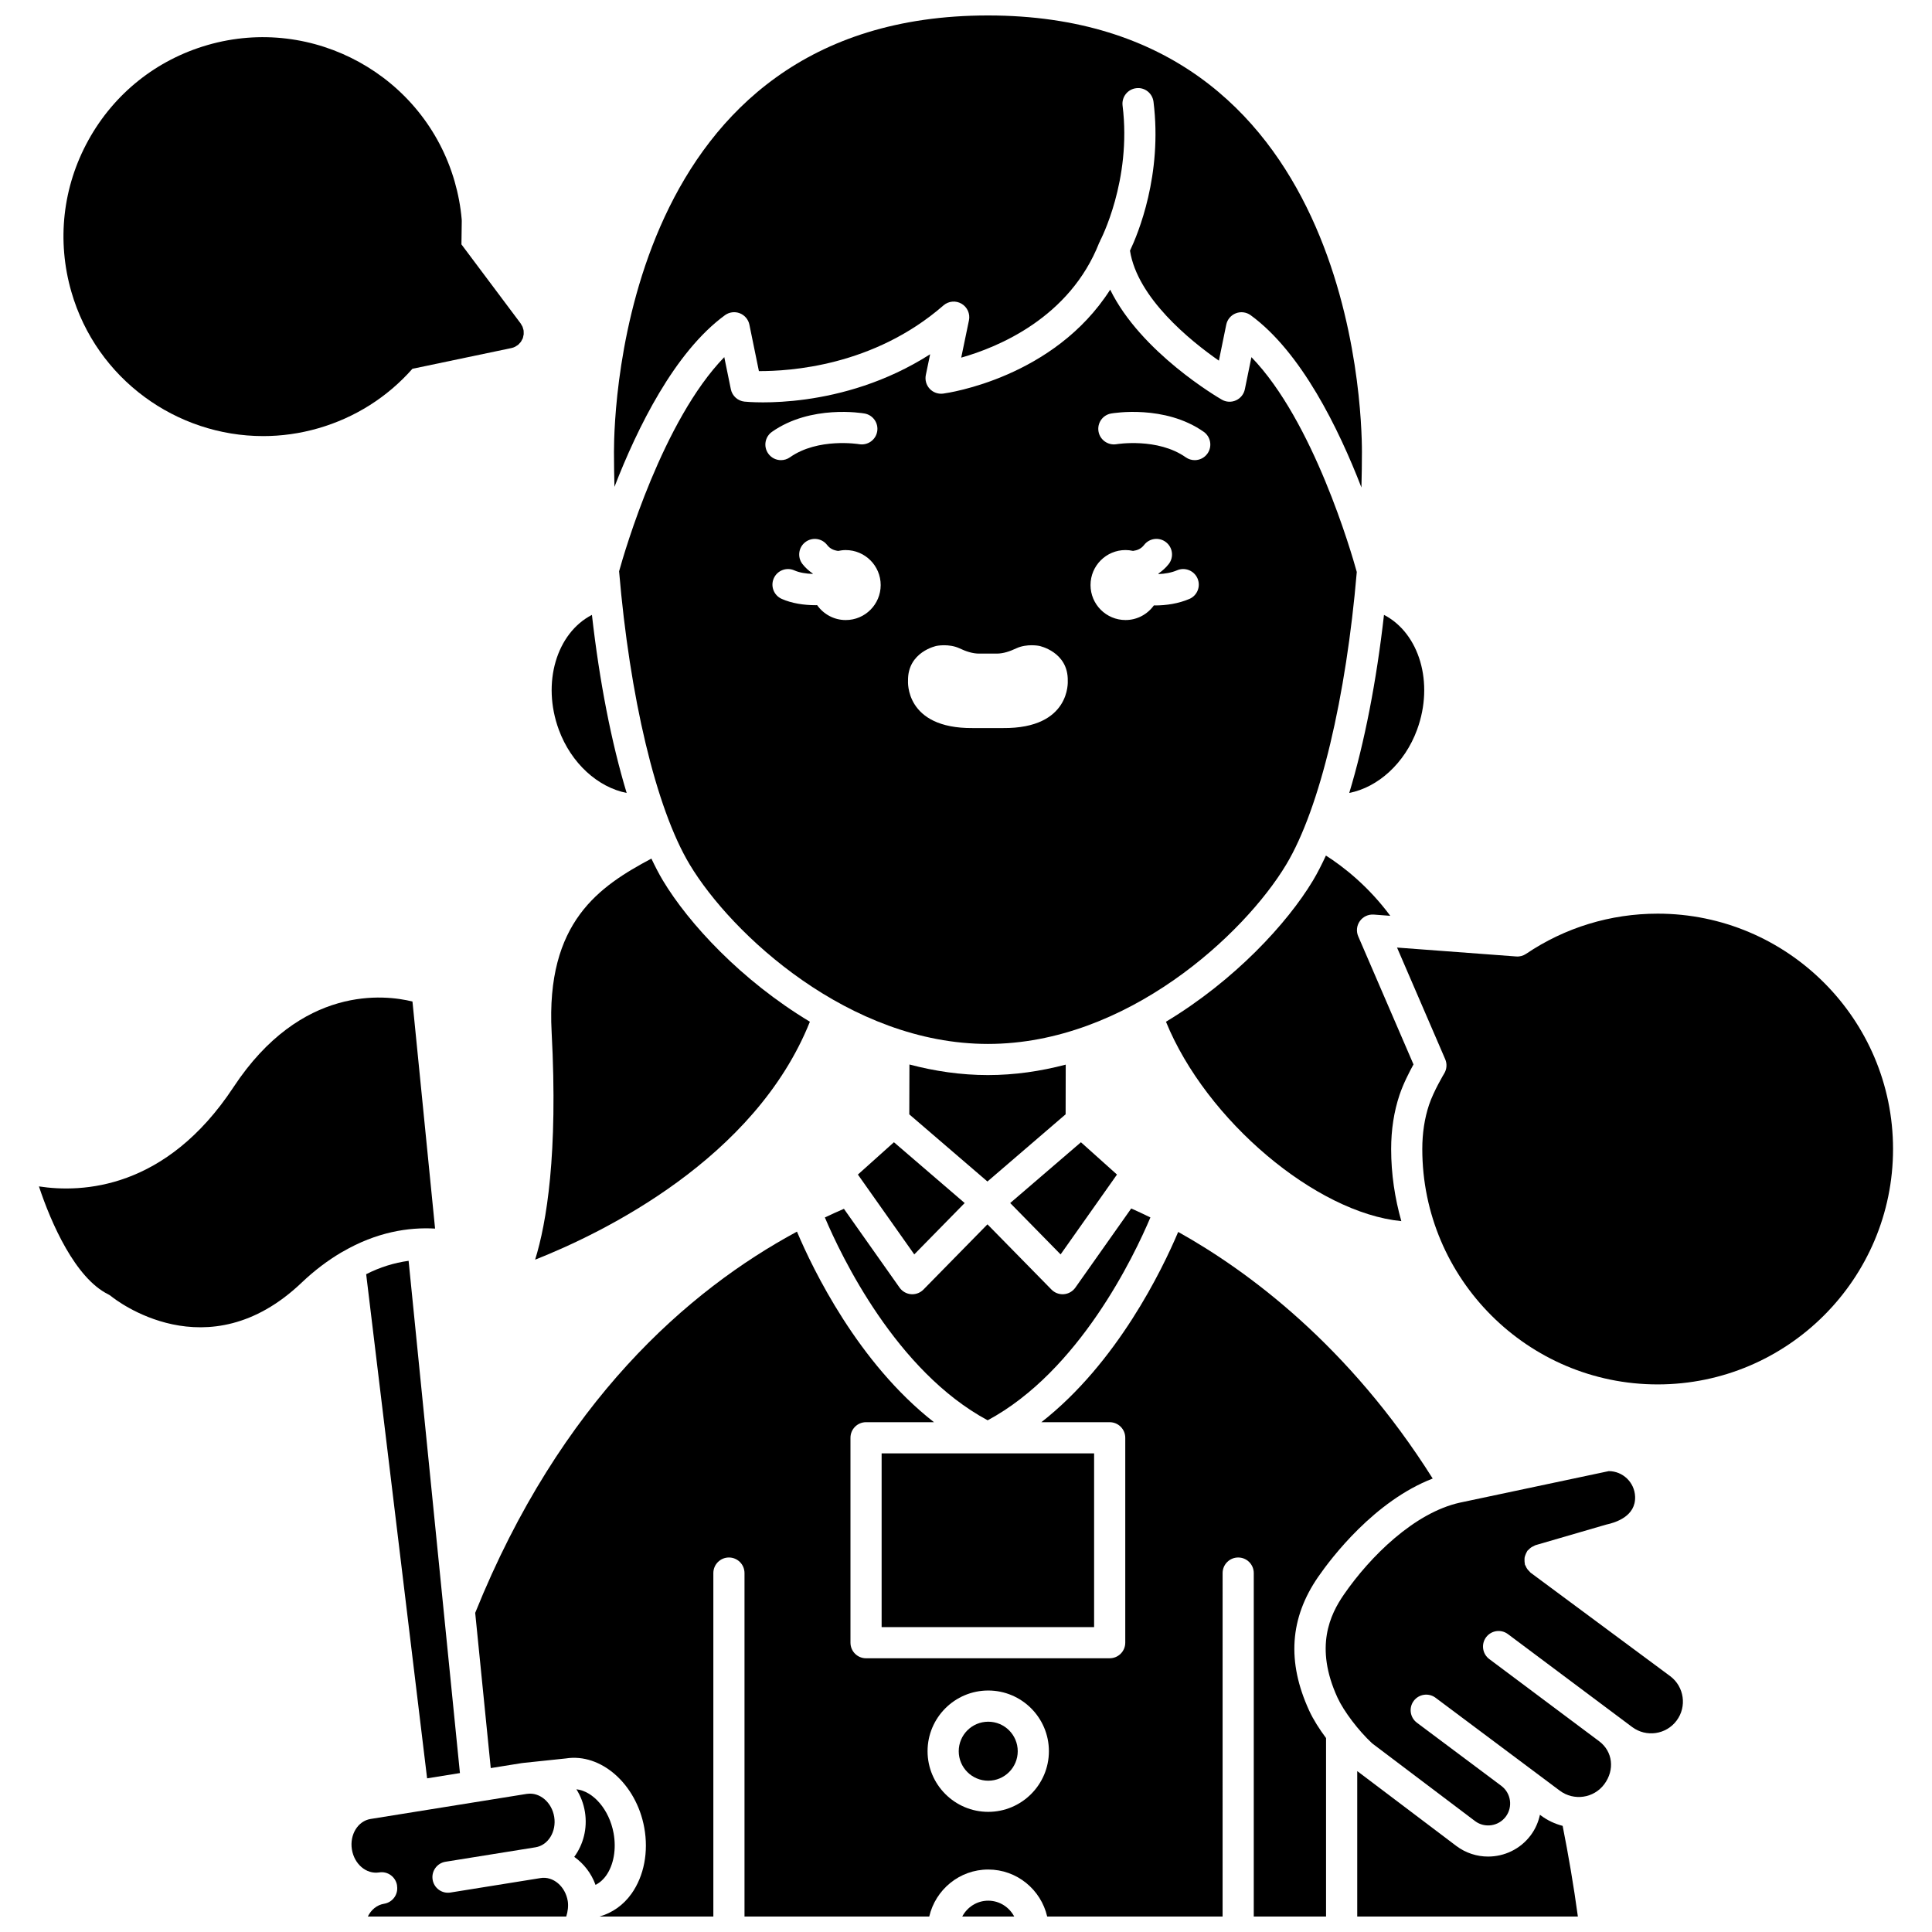
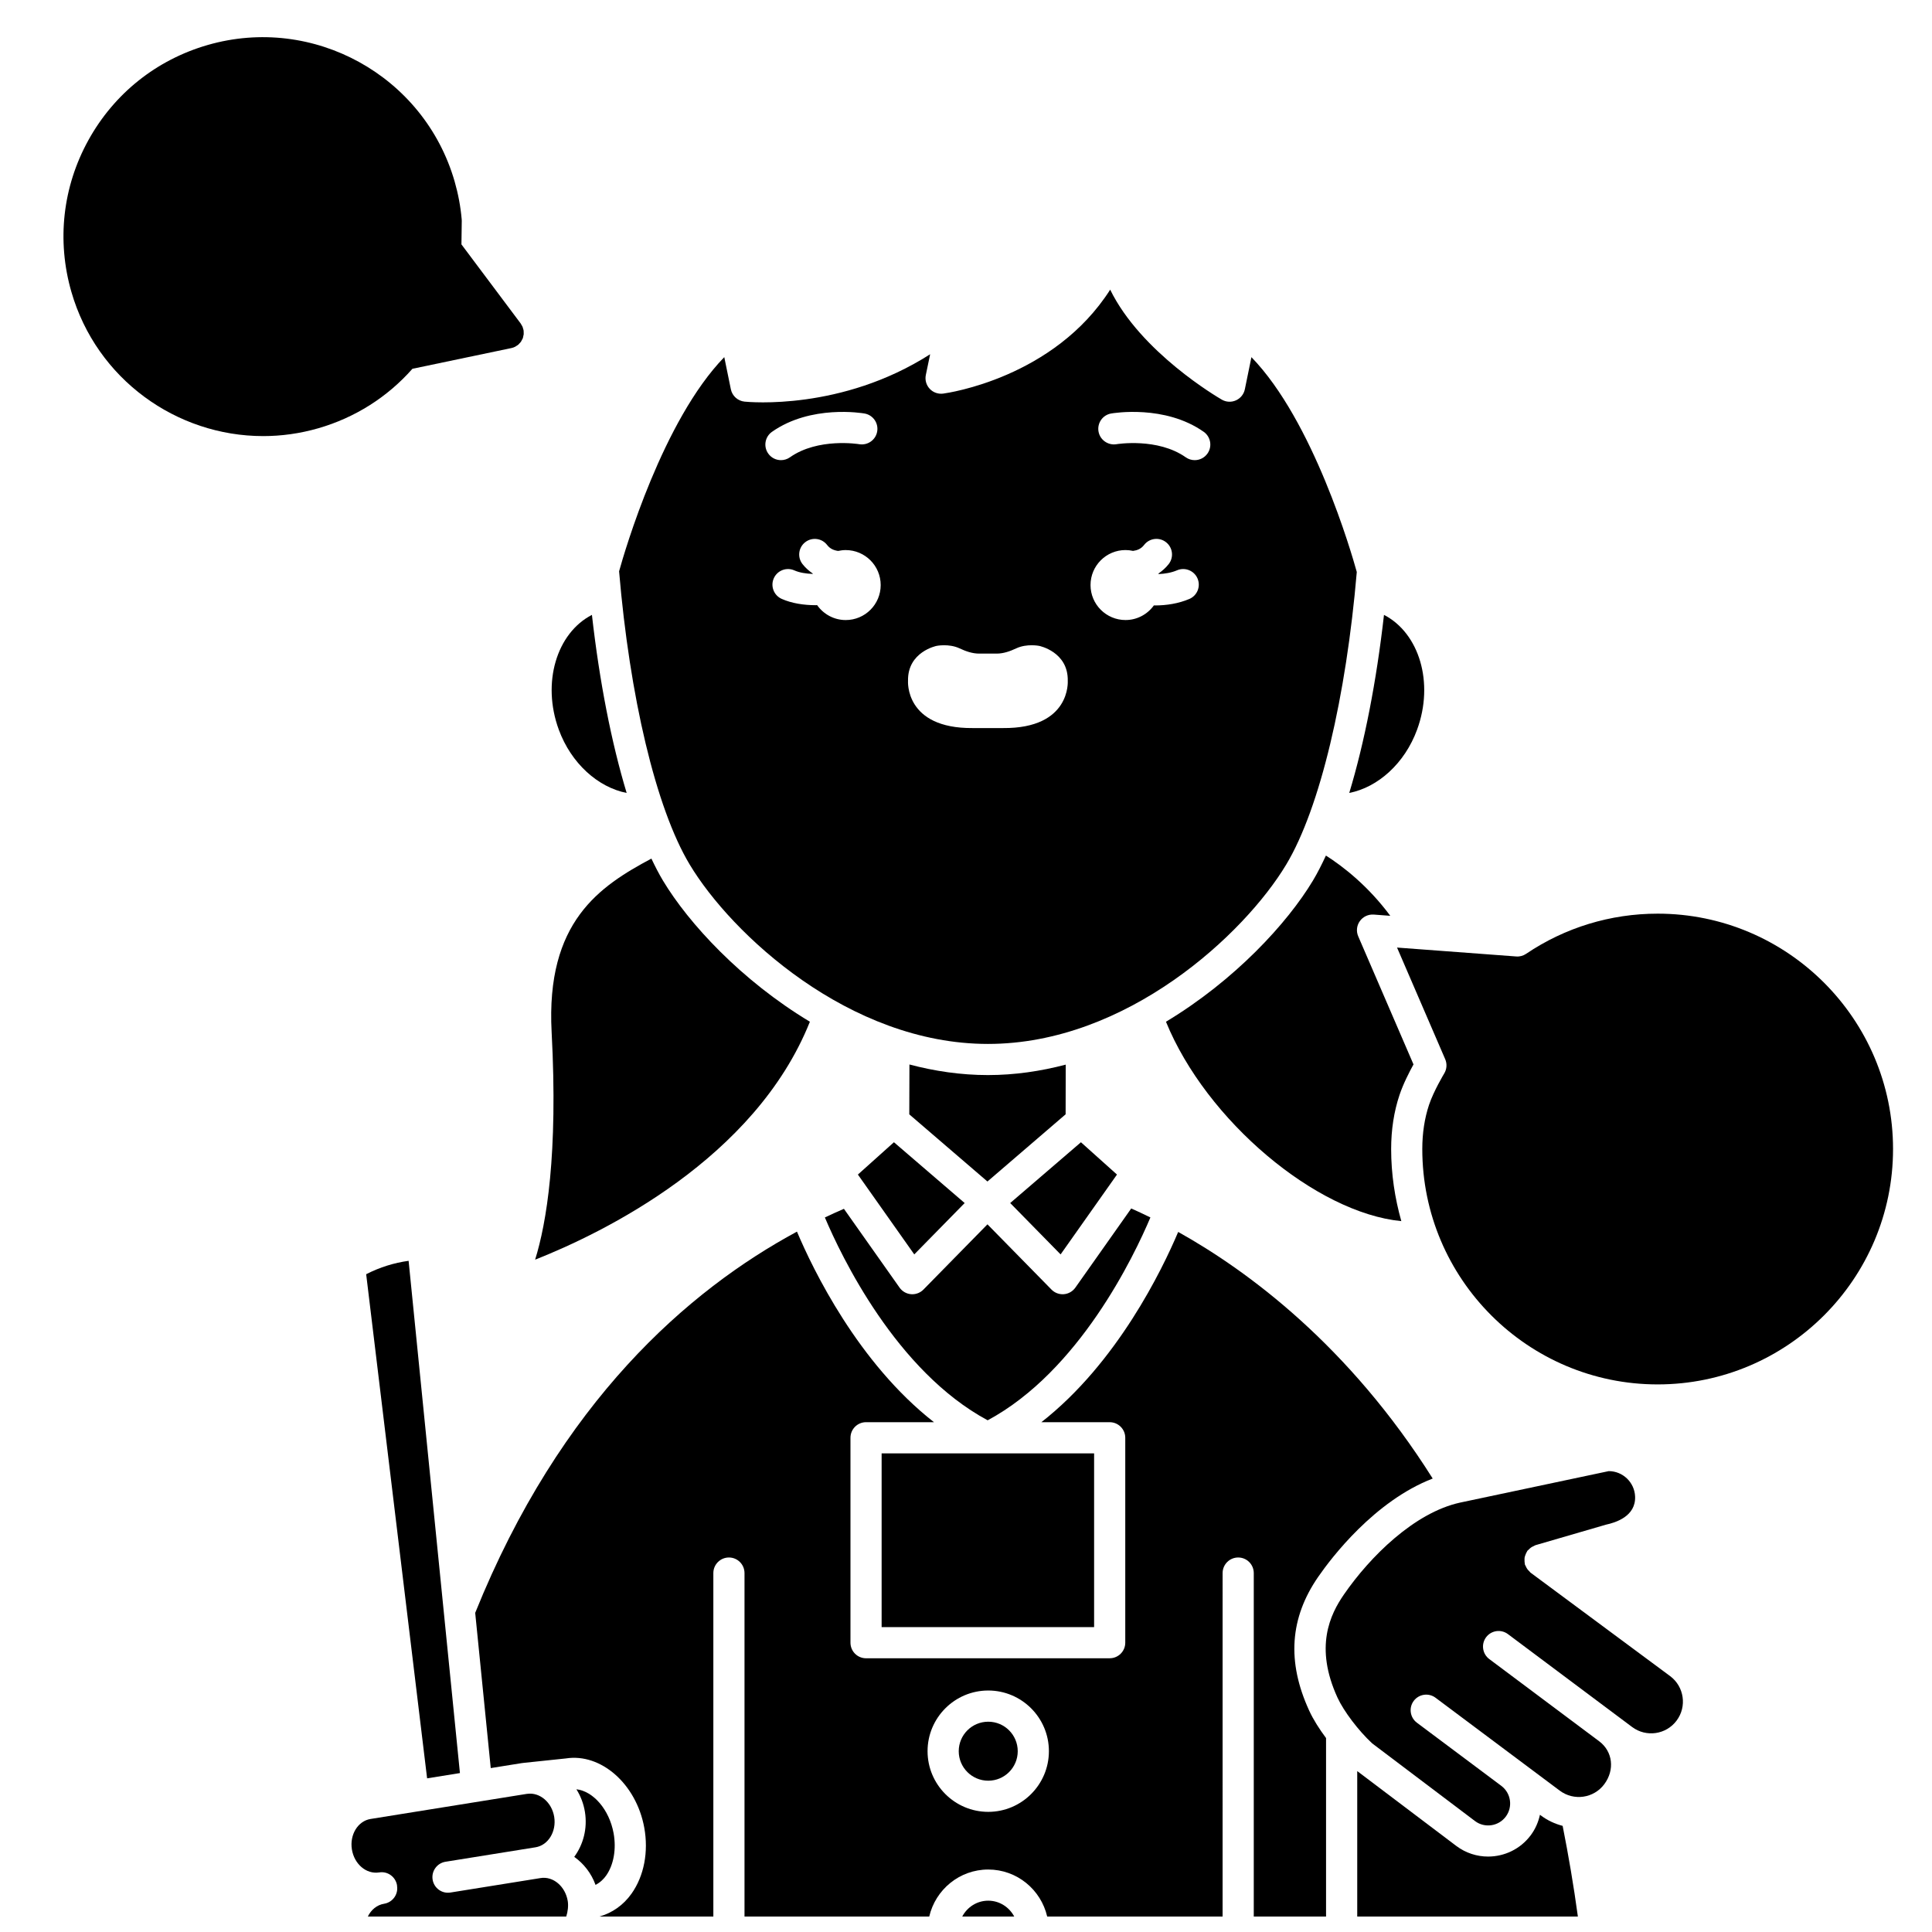
<svg xmlns="http://www.w3.org/2000/svg" width="800px" height="800px" version="1.1" viewBox="144 144 512 512">
  <defs>
    <clipPath id="e">
-       <path d="m306 148.09h199v125.91h-199z" />
-     </clipPath>
+       </clipPath>
    <clipPath id="d">
      <path d="m399 647h14v4.902h-14z" />
    </clipPath>
    <clipPath id="c">
      <path d="m503 613h60v38.902h-60z" />
    </clipPath>
    <clipPath id="b">
      <path d="m269 470h255v181.9h-255z" />
    </clipPath>
    <clipPath id="a">
      <path d="m237 619h58v32.902h-58z" />
    </clipPath>
  </defs>
  <path d="m213.73 259.57c4.84 0 9.754-0.672 14.633-2.078 9.703-2.801 18.297-8.234 24.934-15.758l26.227-5.492c0.348-0.074 0.68-0.191 0.992-0.348 0.129-0.066 0.234-0.16 0.359-0.234 0.172-0.105 0.352-0.207 0.504-0.34 0.102-0.09 0.184-0.207 0.277-0.305 0.145-0.152 0.293-0.297 0.414-0.473 0.082-0.121 0.133-0.258 0.203-0.379 0.09-0.168 0.199-0.328 0.27-0.504 0.004-0.016 0.004-0.031 0.012-0.047 0.004-0.016 0.016-0.023 0.02-0.043 0.047-0.133 0.055-0.27 0.086-0.406 0.047-0.195 0.102-0.383 0.125-0.582 0.016-0.156-0.004-0.312-0.008-0.473-0.004-0.191 0.004-0.375-0.027-0.566-0.023-0.164-0.086-0.316-0.133-0.477-0.051-0.172-0.086-0.348-0.16-0.512-0.07-0.16-0.172-0.309-0.266-0.461-0.074-0.125-0.125-0.258-0.215-0.375l-15.691-20.949 0.086-6.203c0-0.141-0.004-0.277-0.016-0.418-0.293-3.394-0.934-6.793-1.883-10.094-8.094-28-37.457-44.203-65.445-36.125-13.562 3.914-24.789 12.875-31.609 25.23-6.816 12.355-8.418 26.633-4.5 40.195 6.68 23.137 27.863 38.215 50.812 38.215z" />
  <path d="m358.63 414.77c-18.176-10.934-32.133-26.062-38.945-37.414-1.055-1.754-2.07-3.738-3.059-5.82-13.688 7.32-28.004 16.688-26.438 46 1.723 32.426-1.359 50.605-4.375 60.293 17.984-7.109 58.27-26.676 72.816-63.059z" />
  <path d="m484.87 373.1c8.977-14.961 15.887-44.551 18.691-77.52-1.395-5.059-11.504-40.004-27.922-56.93l-1.742 8.508c-0.266 1.301-1.141 2.394-2.352 2.938-1.211 0.547-2.606 0.48-3.754-0.188-1.035-0.598-21.473-12.543-29.582-29.145-14.895 23.34-42.938 27.371-44.266 27.547-1.324 0.168-2.66-0.297-3.566-1.281-0.918-0.98-1.293-2.34-1.023-3.656l1.141-5.492c-23.441 15.004-48.016 12.672-49.195 12.551-1.793-0.188-3.258-1.516-3.617-3.277l-1.742-8.512c-16.27 16.773-26.336 51.207-27.875 56.754 2.793 33.043 9.707 62.707 18.703 77.699 11.031 18.391 42.246 47.555 79.051 47.555 36.801 0 68.023-29.164 79.051-47.551zm-136.29-114.66c10.309-7.254 23.957-4.957 24.531-4.856 2.246 0.395 3.746 2.535 3.348 4.781-0.391 2.242-2.527 3.723-4.769 3.352-0.105-0.02-10.898-1.781-18.348 3.473-0.723 0.512-1.555 0.754-2.375 0.754-1.297 0-2.578-0.605-3.379-1.75-1.32-1.863-0.871-4.441 0.992-5.754zm19.547 49.879c-3.137 0-5.902-1.57-7.582-3.957-0.125 0-0.242 0.02-0.367 0.02-3.117 0-6.348-0.48-9.027-1.676-2.082-0.934-3.016-3.375-2.086-5.457 0.93-2.078 3.363-3.019 5.457-2.086 1.355 0.602 3.098 0.871 4.848 0.934 0.012-0.031 0.02-0.066 0.027-0.098-1.012-0.707-1.953-1.512-2.746-2.539-1.391-1.809-1.051-4.402 0.762-5.789 1.812-1.391 4.402-1.051 5.789 0.762 0.785 1.023 1.82 1.422 2.922 1.57 0.645-0.141 1.309-0.227 1.996-0.227 5.121 0 9.273 4.156 9.273 9.273s-4.144 9.27-9.266 9.27zm41.688 28.625h-8.035c-18.07 0.152-17.145-12.512-17.145-12.512-0.152-7.723 7.57-9.266 7.57-9.266s3.262-0.664 6.07 0.648c1.66 0.777 3.391 1.398 5.223 1.398h4.606c1.832 0 3.562-0.621 5.223-1.398 2.809-1.312 6.07-0.648 6.07-0.648s7.723 1.543 7.57 9.266c-0.008 0 0.918 12.664-17.152 12.512zm49.371-34.215c-2.875 1.23-6.094 1.719-9.129 1.719-0.09 0-0.172-0.012-0.266-0.016-1.684 2.34-4.414 3.883-7.519 3.883-5.121 0-9.273-4.156-9.273-9.273 0-5.121 4.156-9.273 9.273-9.273 0.684 0 1.352 0.086 1.996 0.227 1.102-0.148 2.137-0.547 2.922-1.57 1.391-1.812 3.981-2.152 5.789-0.762 1.809 1.387 2.152 3.981 0.762 5.789-0.793 1.027-1.734 1.836-2.746 2.543 0.016 0.047 0.027 0.09 0.043 0.137 1.664-0.074 3.379-0.352 4.898-1 2.074-0.891 4.523 0.07 5.422 2.172 0.895 2.102-0.074 4.531-2.172 5.426zm4.805-38.535c-0.801 1.141-2.082 1.75-3.379 1.75-0.82 0-1.648-0.242-2.375-0.754-7.457-5.254-18.242-3.492-18.352-3.473-2.211 0.371-4.383-1.117-4.769-3.367-0.387-2.242 1.105-4.379 3.348-4.769 0.582-0.098 14.227-2.402 24.535 4.856 1.859 1.316 2.309 3.894 0.992 5.758z" />
  <g clip-path="url(#e)">
    <path d="m336.12 227.53c1.133-0.828 2.621-1.023 3.922-0.516 1.309 0.508 2.277 1.645 2.555 3.023l2.519 12.309c8.043 0.027 30.355-1.242 48.91-17.406 1.34-1.164 3.266-1.348 4.797-0.449 1.527 0.895 2.32 2.668 1.961 4.402l-2.051 9.887c9.723-2.754 28.789-10.559 36.59-30.504 0.039-0.09 0.102-0.152 0.145-0.238 0.031-0.07 0.027-0.145 0.066-0.211 0.086-0.156 8.426-16.02 5.961-35.84-0.281-2.262 1.324-4.328 3.59-4.609 2.262-0.309 4.328 1.324 4.606 3.59 2.406 19.363-4.098 34.977-6.231 39.473 1.965 12.516 15.941 23.828 23.559 29.137l1.949-9.531c0.281-1.375 1.242-2.516 2.551-3.023 1.312-0.508 2.793-0.312 3.926 0.516 13.41 9.793 23.305 30.023 29.348 45.648 0.082-3.156 0.133-6.309 0.133-9.461 0-11.836-2.785-115.63-99.109-115.63-96.328 0-99.109 103.79-99.109 115.63 0 3.102 0.051 6.203 0.129 9.301 6.047-15.605 15.922-35.738 29.285-45.496z" />
  </g>
  <path d="m519.54 337.38c4.566-12.426 0.586-25.598-8.77-30.43-1.996 17.637-5.168 33.848-9.203 47.188 7.586-1.484 14.684-7.801 17.973-16.758z" />
  <path d="m310.07 354.14c-4.035-13.344-7.207-29.551-9.203-47.191-9.363 4.828-13.344 18.004-8.777 30.434 3.293 8.953 10.402 15.266 17.98 16.758z" />
  <path d="m425.07 476.43 14.941-21.16-9.551-8.562-18.746 16.109z" />
  <path d="m508.04 386.37 4.398 0.332c-5.828-7.867-12.406-13.008-17.055-15.969-1.109 2.383-2.246 4.641-3.434 6.617-6.812 11.355-20.781 26.488-38.957 37.422 10.684 26.199 39.809 50.652 62.371 52.84-1.715-6.086-2.695-12.477-2.695-19.105 0-5.106 0.742-9.922 2.211-14.312 0.984-2.957 2.629-6.148 3.711-8.113l-14.648-33.949c-0.574-1.324-0.414-2.856 0.43-4.031 0.84-1.18 2.238-1.828 3.668-1.73z" />
  <path d="m385.01 426.1-0.039 13.215 20.711 17.797 20.719-17.809 0.027-13.164c-6.625 1.738-13.512 2.766-20.613 2.766-7.172 0-14.125-1.039-20.805-2.805z" />
  <path d="m371.35 455.27 14.941 21.16 13.355-13.613-18.746-16.113z" />
  <path d="m362.6 466.64c4.344 10.258 18.902 40.734 43.141 53.754 24.258-13.027 38.805-43.535 43.129-53.758-1.828-0.891-3.547-1.703-5.082-2.379l-14.812 20.984c-0.711 1-1.82 1.637-3.043 1.734-0.105 0.008-0.223 0.012-0.332 0.012-1.105 0-2.168-0.441-2.949-1.238l-16.965-17.289-16.965 17.289c-0.777 0.793-1.844 1.238-2.949 1.238-0.105 0-0.223-0.004-0.332-0.012-1.223-0.098-2.332-0.734-3.043-1.734l-14.75-20.891c-1.66 0.715-3.336 1.477-5.047 2.289z" />
  <g clip-path="url(#d)">
    <path d="m405.89 647.7c-3 0-5.574 1.715-6.883 4.199h13.773c-1.316-2.481-3.894-4.199-6.891-4.199z" />
  </g>
  <path d="m377.64 529.16h56.309v46.043h-56.309z" />
  <g clip-path="url(#c)">
    <path d="m552.41 625.16-0.309-0.23c-0.414 1.91-1.203 3.773-2.449 5.438-2.762 3.691-7 5.641-11.289 5.641-2.934 0-5.891-0.914-8.41-2.801l-26.273-19.852v38.551h58.473c-1.117-8.219-2.496-16.246-4.035-24.031-2.039-0.539-3.973-1.418-5.707-2.715z" />
  </g>
  <g clip-path="url(#b)">
    <path d="m493.38 561.82c3.394-4.91 14.828-20.016 30.301-25.992-22.203-35.242-48.953-55.031-67.449-65.352-4.266 10.07-16.191 34.73-36.262 50.422h18.109c2.285 0 4.129 1.852 4.129 4.129v54.301c0 2.281-1.848 4.129-4.129 4.129l-64.566 0.004c-2.285 0-4.129-1.852-4.129-4.129v-54.309c0-2.281 1.848-4.129 4.129-4.129h17.996c-20.117-15.727-32.059-40.461-36.305-50.5-28.809 15.543-62.711 45.039-85.27 101.03l4.121 41.137 8.273-1.328c0.051-0.008 0.098 0 0.148-0.008 0.023-0.004 0.047-0.02 0.07-0.02l11.406-1.199c9.273-1.465 18.656 6.715 20.781 18.316 1.176 6.43-0.047 12.809-3.356 17.496-2.176 3.082-5.18 5.148-8.531 6.086h30.199v-91.023c0-2.281 1.848-4.129 4.129-4.129 2.285 0 4.129 1.852 4.129 4.129v91.023h48.957c1.652-7.121 8.012-12.461 15.629-12.461 7.621 0 13.98 5.336 15.629 12.461h46.484l0.004-91.023c0-2.281 1.848-4.129 4.129-4.129 2.285 0 4.129 1.852 4.129 4.129v91.023h19.156v-47.301c-1.758-2.359-3.371-4.871-4.473-7.277-5.945-12.949-5.148-24.562 2.43-35.504zm-87.488 62.34c-8.863 0-16.078-7.211-16.078-16.078 0-8.867 7.211-16.078 16.078-16.078s16.078 7.211 16.078 16.078c-0.004 8.867-7.219 16.078-16.078 16.078z" />
  </g>
  <path d="m413.71 608.09c0 4.316-3.5 7.816-7.816 7.816-4.32 0-7.82-3.5-7.82-7.816 0-4.32 3.5-7.82 7.82-7.82 4.316 0 7.816 3.5 7.816 7.82" />
  <path d="m583.3 386.13c-12.5 0-24.559 3.684-34.871 10.648-0.766 0.52-1.684 0.773-2.617 0.695l-31.582-2.359 12.766 29.59c0.527 1.227 0.43 2.633-0.262 3.777-0.027 0.047-2.785 4.613-4.027 8.324-1.18 3.547-1.785 7.488-1.785 11.699 0 34.395 27.977 62.379 62.375 62.379 34.395 0 62.379-27.98 62.379-62.379 0-34.391-27.977-62.375-62.375-62.375z" />
  <path d="m586.62 588.2-37.008-27.43c-0.133-0.098-0.199-0.238-0.312-0.352-0.215-0.199-0.41-0.395-0.578-0.641-0.164-0.234-0.277-0.48-0.387-0.738-0.066-0.152-0.176-0.27-0.227-0.434-0.023-0.09-0.004-0.184-0.023-0.273-0.062-0.281-0.07-0.562-0.07-0.852 0-0.258-0.012-0.504 0.031-0.75 0.047-0.25 0.141-0.484 0.234-0.73 0.102-0.266 0.203-0.516 0.355-0.754 0.051-0.078 0.062-0.172 0.121-0.25 0.102-0.141 0.25-0.211 0.367-0.336 0.195-0.203 0.383-0.391 0.617-0.555 0.238-0.164 0.488-0.285 0.75-0.395 0.148-0.066 0.27-0.176 0.43-0.223l18.688-5.438c2.606-0.559 7.922-2.231 7.711-7.453-0.152-3.762-3.254-6.723-6.981-6.734l-39.449 8.352c-12.105 2.68-23.812 14.32-30.715 24.316-3.688 5.328-7.875 13.949-1.723 27.359 1.668 3.629 5.609 8.816 9.188 12.121l27.273 20.605c2.559 1.91 6.203 1.379 8.133-1.188 1.922-2.57 1.395-6.223-1.172-8.148-0.004-0.004-0.004-0.008-0.008-0.012l-22.375-16.734c-1.824-1.367-2.199-3.957-0.836-5.781 1.363-1.82 3.949-2.199 5.777-0.836l32.93 24.629c3.727 2.785 9.012 2.019 11.785-1.703 2.836-3.797 2.262-8.684-1.34-11.383l-29.137-21.793c-1.824-1.367-2.199-3.957-0.836-5.781 1.363-1.82 3.949-2.199 5.777-0.836l29.129 21.789h0.004l0.004 0.004 3.789 2.836c3.727 2.785 9.008 2.023 11.785-1.703 2.777-3.707 2.016-8.992-1.703-11.777z" />
  <g clip-path="url(#a)">
    <path d="m287.23 641.71-23.848 3.828c-2.266 0.371-4.375-1.172-4.734-3.422-0.363-2.25 1.168-4.375 3.422-4.734l23.84-3.828h0.004c3.356-0.539 5.582-4.156 4.957-8.062-0.625-3.859-3.832-6.57-7.125-6.106l-0.219 0.023-41.32 6.637c-3.356 0.535-5.578 4.156-4.953 8.062 0.629 3.898 3.805 6.633 7.231 6.106 2.242-0.379 4.367 1.172 4.734 3.422 0.008 0.047-0.012 0.082-0.004 0.129 0 0.004 0.004 0.008 0.004 0.012 0.363 2.25-1.168 4.367-3.418 4.734-1.906 0.305-3.465 1.602-4.324 3.398h52.578c0.43-1.328 0.605-2.82 0.406-4.102-0.637-3.894-3.863-6.656-7.231-6.098z" />
  </g>
  <path d="m241.04 481.68 16.148 133.6 8.699-1.398-13.602-135.75c-3.828 0.523-7.586 1.684-11.246 3.547z" />
-   <path d="m259.3 469.59-5.992-60.176c-7.223-1.793-29.473-4.543-47.43 22.691-17.902 27.141-40.145 28.055-51.559 26.305 3.254 9.832 9.656 24.285 18.348 28.594 0.281 0.141 0.547 0.309 0.789 0.512 1.02 0.828 25.477 20.227 50.48-3.598 3.512-3.344 7.004-5.918 10.438-7.961 0.137-0.086 0.277-0.16 0.422-0.23 8.996-5.238 17.516-6.543 24.504-6.137z" />
  <path d="m304.63 641.05c2.008-2.84 2.746-7.047 1.977-11.242-1.152-6.285-5.418-11.137-9.852-11.629 1.102 1.773 1.902 3.785 2.258 6 0.711 4.422-0.453 8.668-2.832 11.906 2.504 1.785 4.523 4.332 5.641 7.43 1.289-0.656 2.211-1.621 2.809-2.465z" />
</svg>